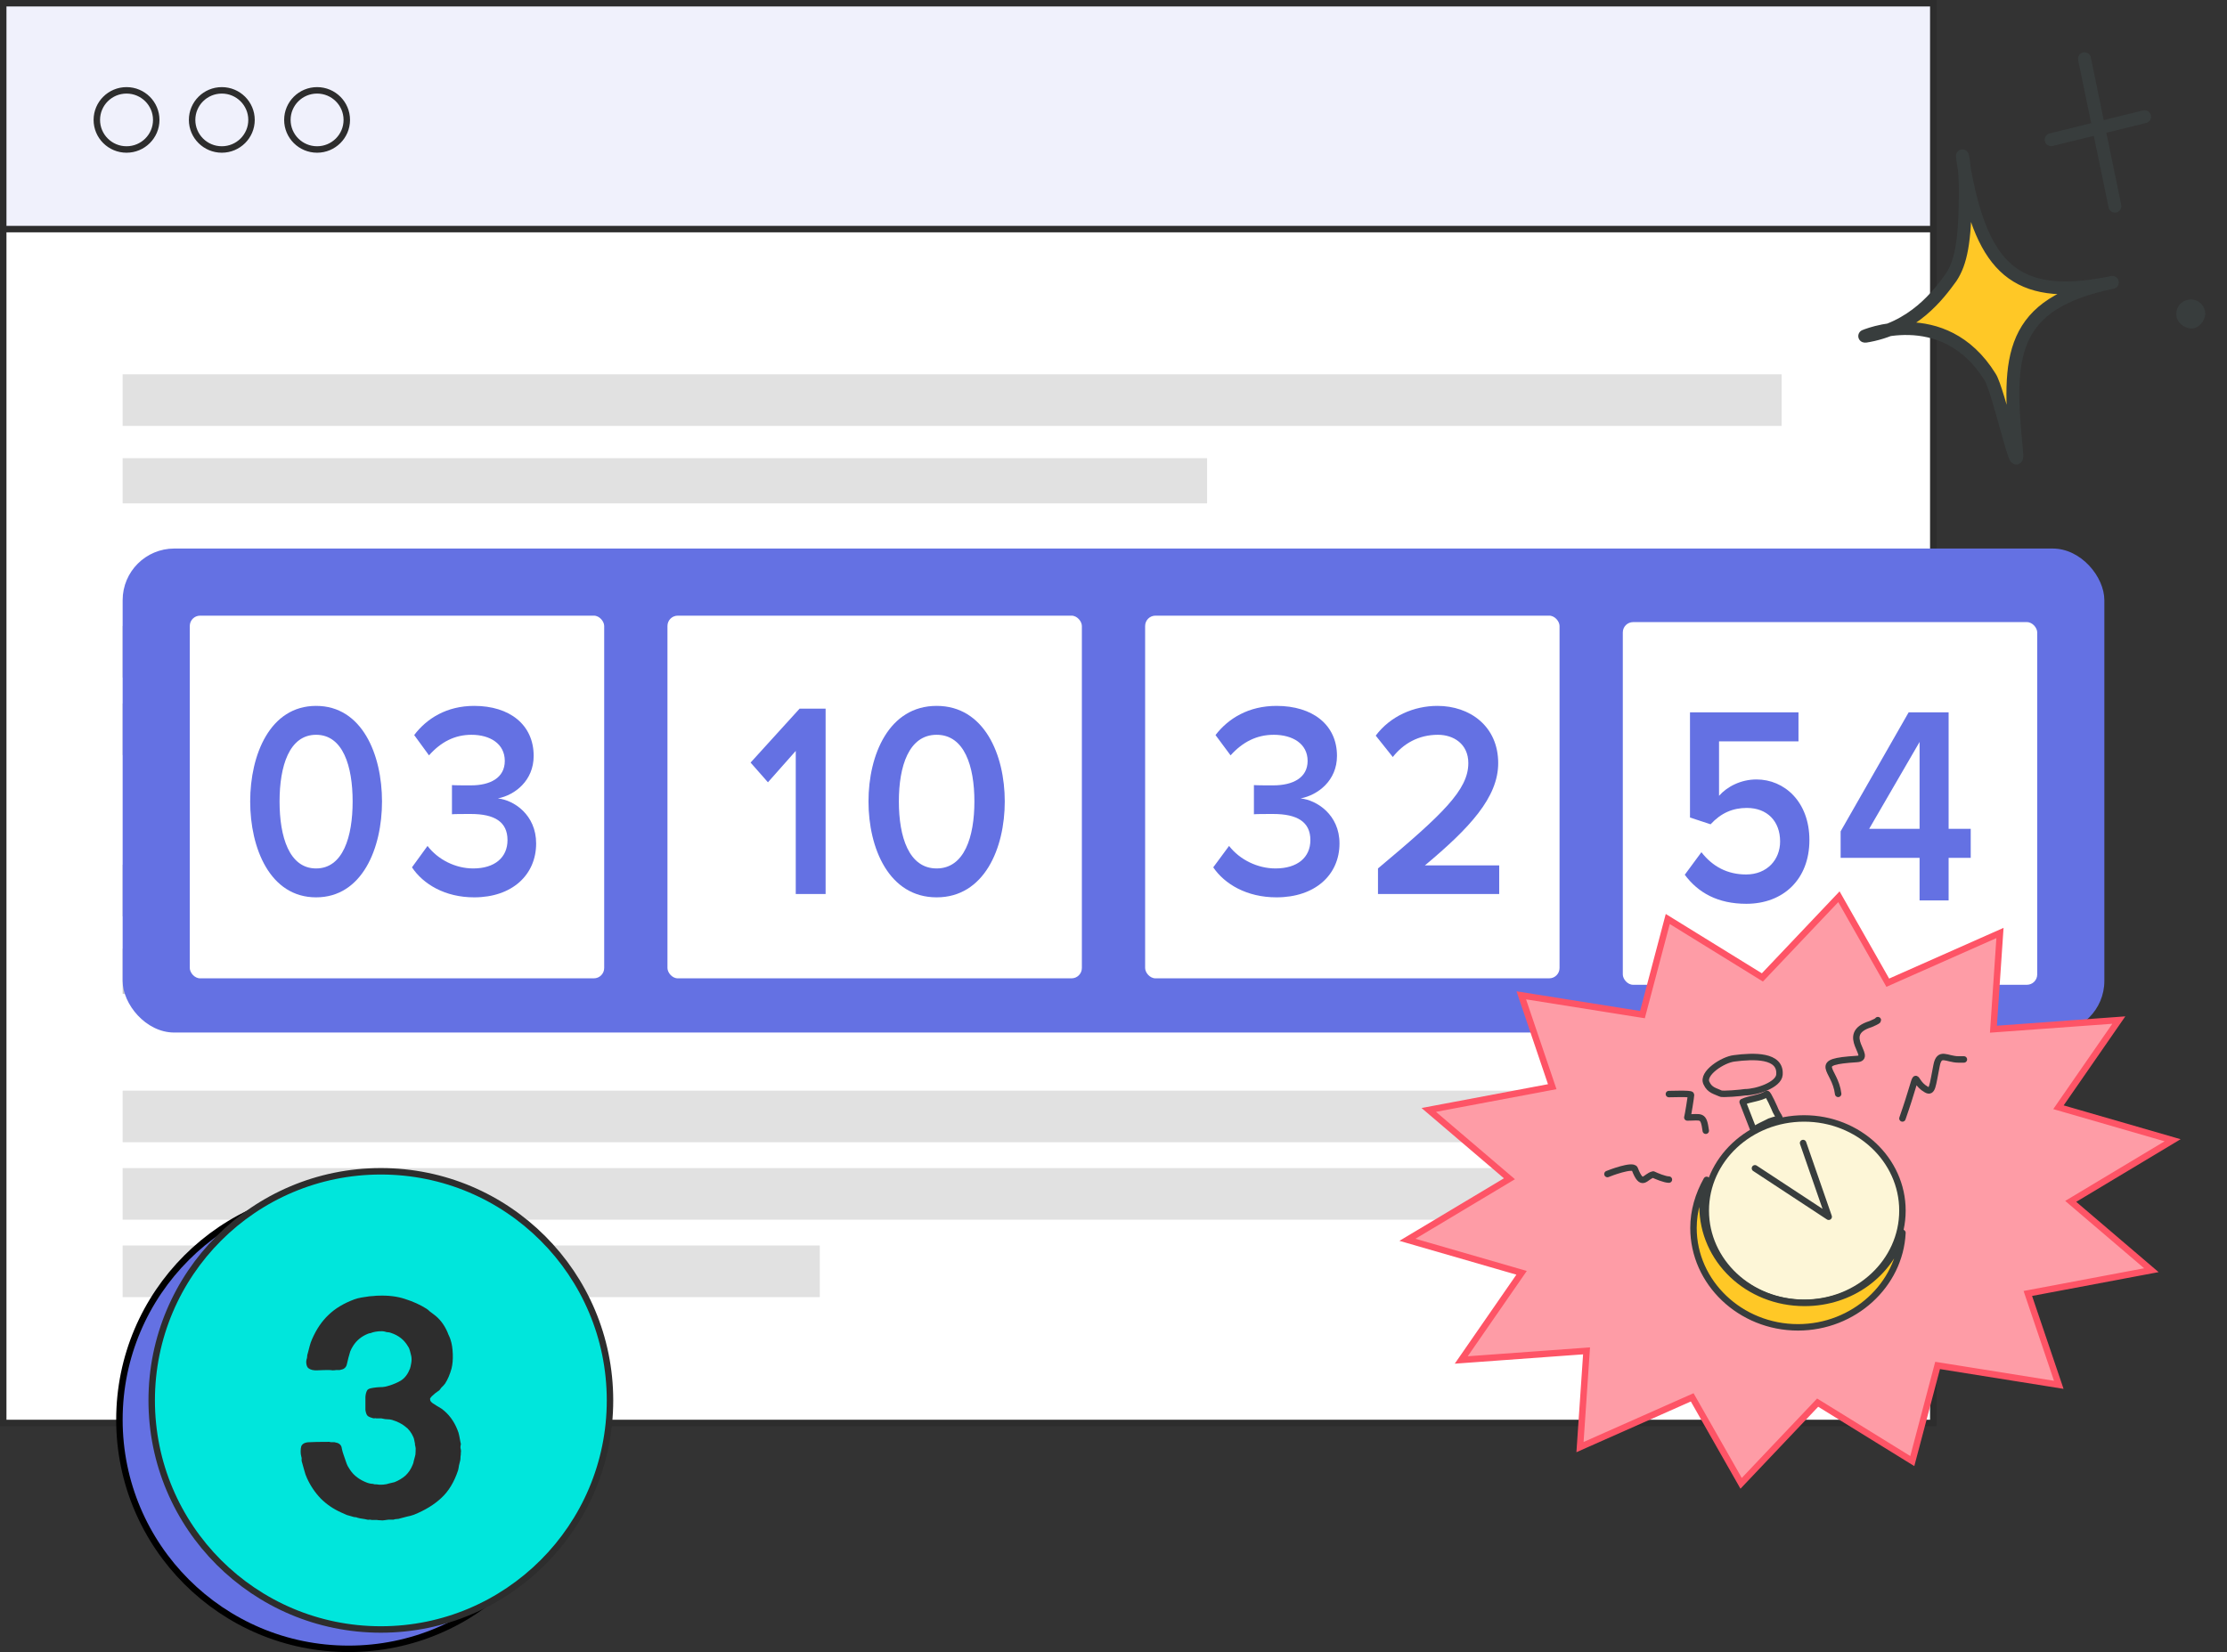
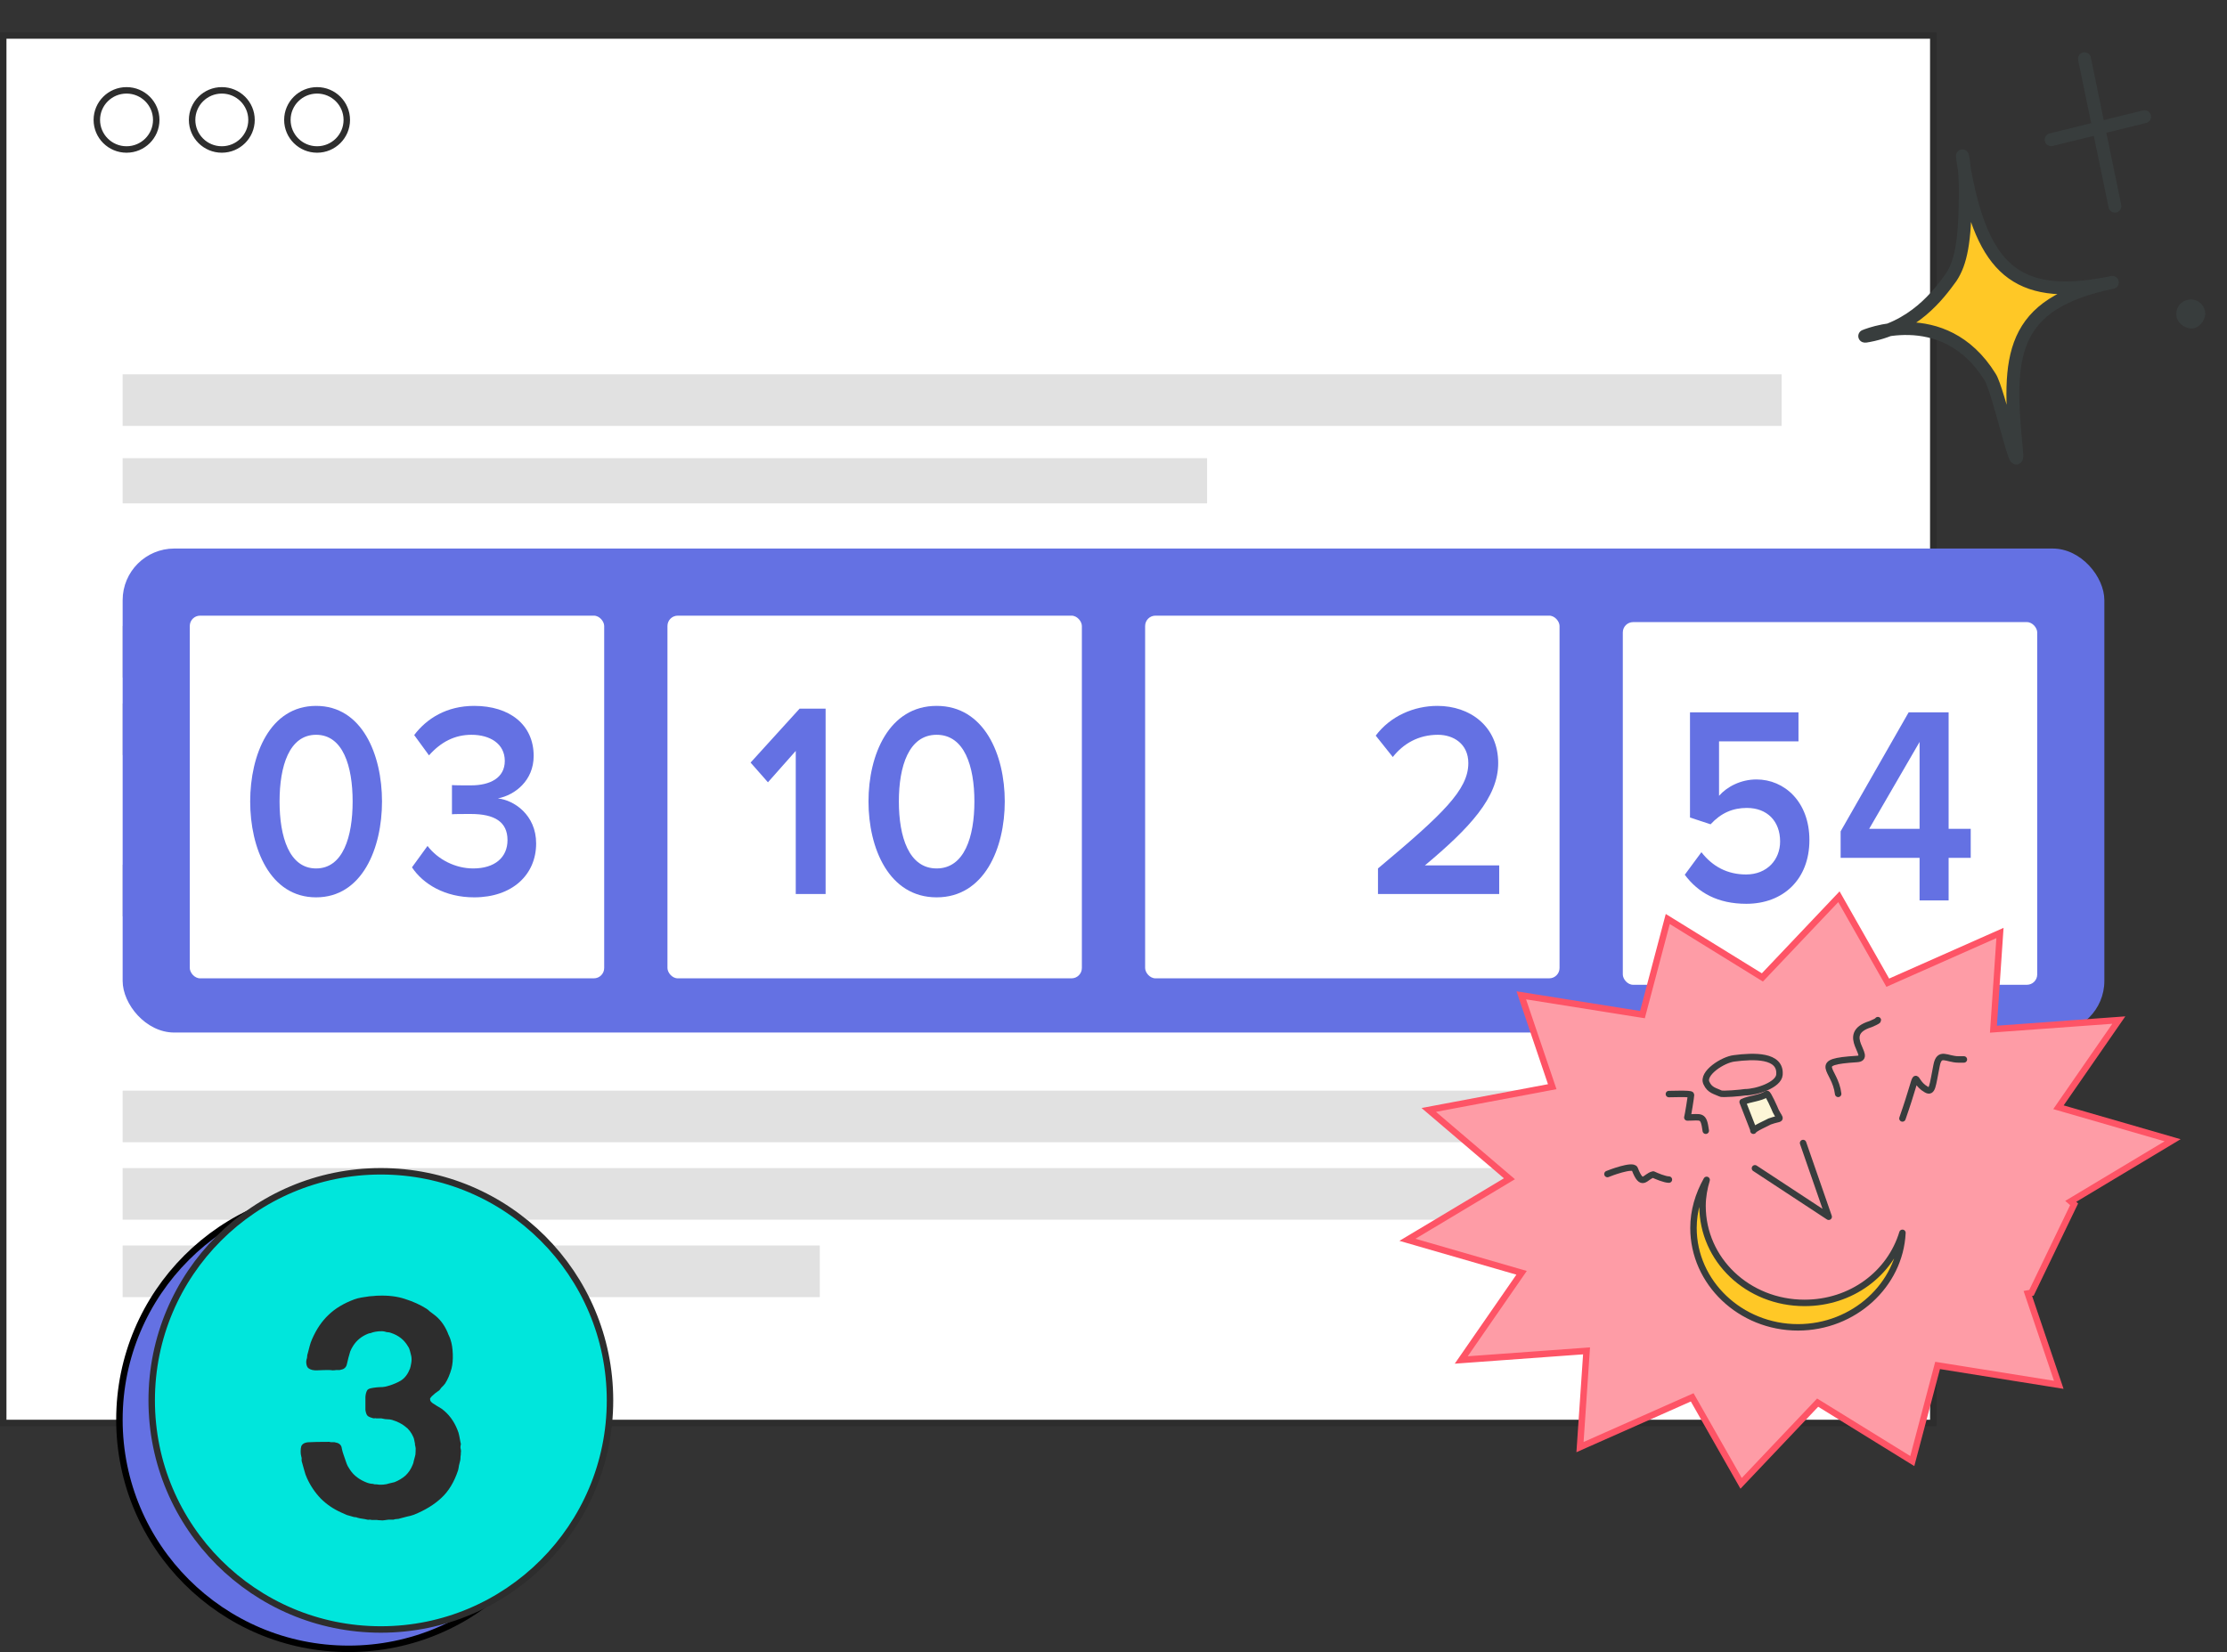
<svg xmlns="http://www.w3.org/2000/svg" width="345" height="256" viewBox="0 0 345 256" fill="none">
  <rect x="0" y="0" width="345" height="256" fill="#333333" stroke="none" />
  <path d="M0.5 5.5H299.5V220.5H0.5V5.5Z" fill="white" stroke="#2D2D2D" />
  <rect x="19" y="109" width="133" height="8" fill="#C9C9C9" />
  <rect x="19" y="97" width="257" height="8" fill="#C9C9C9" />
  <rect x="19" y="58" width="257" height="8" fill="#E1E1E1" />
  <rect x="19" y="71" width="168" height="7" fill="#E1E1E1" />
  <rect x="19" y="181" width="257" height="8" fill="#E1E1E1" />
  <rect x="19" y="193" width="108" height="8" fill="#E1E1E1" />
  <rect x="19" y="169" width="257" height="8" fill="#E1E1E1" />
  <rect x="19" y="134" width="257" height="8" fill="#C9C9C9" />
-   <rect x="19" y="147" width="168" height="7" fill="#C9C9C9" />
-   <path d="M0.5 0.5H299.5V35.5H0.5V0.5Z" fill="#F0F1FC" stroke="#2D2D2D" />
  <ellipse cx="19.602" cy="18.582" rx="4.602" ry="4.582" stroke="#2D2D2D" />
  <ellipse cx="34.362" cy="18.582" rx="4.602" ry="4.582" stroke="#2D2D2D" />
  <ellipse cx="49.122" cy="18.582" rx="4.602" ry="4.582" stroke="#2D2D2D" />
  <rect x="19" y="85" width="307" height="75" rx="8" fill="#6471E3" />
  <rect x="29.2" y="95.2" width="64.6" height="56.6" rx="1.8" fill="white" stroke="#6471E3" stroke-width="0.4" />
  <rect x="103.2" y="95.2" width="64.6" height="56.6" rx="1.8" fill="white" stroke="#6471E3" stroke-width="0.4" />
  <rect x="177.2" y="95.2" width="64.6" height="56.6" rx="1.8" fill="white" stroke="#6471E3" stroke-width="0.4" />
  <rect x="251.2" y="96.2" width="64.6" height="56.6" rx="1.8" fill="white" stroke="#6471E3" stroke-width="0.4" />
  <path d="M38.758 124.195C38.758 131.429 41.818 139.05 48.969 139.05C56.12 139.05 59.18 131.429 59.18 124.195C59.18 116.961 56.12 109.383 48.969 109.383C41.818 109.383 38.758 116.961 38.758 124.195ZM54.629 124.195C54.629 129.663 53.137 134.572 48.969 134.572C44.801 134.572 43.309 129.663 43.309 124.195C43.309 118.727 44.801 113.861 48.969 113.861C53.137 113.861 54.629 118.727 54.629 124.195Z" fill="#6471E3" />
  <path d="M63.821 134.4C65.542 136.983 68.907 139.05 73.458 139.05C79.347 139.05 83.057 135.562 83.057 130.697C83.057 126.262 79.615 123.98 77.129 123.721C79.768 123.205 82.674 120.966 82.674 117.133C82.674 112.311 78.965 109.383 73.458 109.383C69.213 109.383 66.115 111.32 64.165 113.904L66.46 117.047C68.295 114.98 70.437 113.861 73.037 113.861C75.905 113.861 78.2 115.239 78.2 117.908C78.2 120.535 75.944 121.698 72.961 121.698C71.966 121.698 70.475 121.698 70.016 121.655V126.176C70.398 126.133 71.89 126.133 72.961 126.133C76.594 126.133 78.621 127.338 78.621 130.18C78.621 132.85 76.67 134.572 73.305 134.572C70.59 134.572 67.874 133.237 66.23 131.084L63.821 134.4Z" fill="#6471E3" />
  <path d="M123.276 138.533H127.901V109.813H123.869L116.279 118.167L118.967 121.224L123.276 116.358V138.533Z" fill="#6471E3" />
  <path d="M134.544 124.195C134.544 131.429 137.707 139.05 145.1 139.05C152.492 139.05 155.655 131.429 155.655 124.195C155.655 116.961 152.492 109.383 145.1 109.383C137.707 109.383 134.544 116.961 134.544 124.195ZM150.951 124.195C150.951 129.663 149.409 134.572 145.1 134.572C140.791 134.572 139.249 129.663 139.249 124.195C139.249 118.727 140.791 113.861 145.1 113.861C149.409 113.861 150.951 118.727 150.951 124.195Z" fill="#6471E3" />
-   <path d="M187.953 134.4C189.703 136.983 193.124 139.05 197.751 139.05C203.738 139.05 207.51 135.562 207.51 130.697C207.51 126.262 204.011 123.98 201.483 123.721C204.166 123.205 207.121 120.966 207.121 117.133C207.121 112.311 203.35 109.383 197.751 109.383C193.435 109.383 190.286 111.32 188.303 113.904L190.636 117.047C192.502 114.98 194.68 113.861 197.323 113.861C200.239 113.861 202.572 115.239 202.572 117.908C202.572 120.535 200.278 121.698 197.246 121.698C196.235 121.698 194.718 121.698 194.252 121.655V126.176C194.641 126.133 196.157 126.133 197.246 126.133C200.939 126.133 203 127.338 203 130.18C203 132.85 201.017 134.572 197.595 134.572C194.835 134.572 192.075 133.237 190.403 131.084L187.953 134.4Z" fill="#6471E3" />
  <path d="M213.473 138.533H232.252V134.098H220.743C227.703 128.286 232.096 123.549 232.096 118.253C232.096 112.526 227.703 109.383 222.687 109.383C219.072 109.383 215.417 110.933 213.123 113.99L215.767 117.306C217.4 115.239 219.732 113.861 222.765 113.861C225.137 113.861 227.469 115.239 227.469 118.253C227.469 122.387 223.543 126.133 213.473 134.572V138.533Z" fill="#6471E3" />
  <path d="M261 135.55C263.077 138.346 266.115 140.05 270.538 140.05C276.269 140.05 280.308 136.249 280.308 130.176C280.308 124.233 276.423 120.782 272.115 120.782C269.654 120.782 267.538 121.918 266.308 123.316V114.883H278.615V110.383H261.808V126.68L265 127.729C266.615 125.981 268.423 125.195 270.615 125.195C273.769 125.195 275.769 127.248 275.769 130.394C275.769 133.234 273.731 135.506 270.5 135.506C267.615 135.506 265.308 134.283 263.577 132.054L261 135.55Z" fill="#6471E3" />
  <path d="M297.375 139.526H301.875V132.928H305.298V128.428H301.875V110.383H295.683L285.145 128.821V132.928H297.375V139.526ZM297.375 114.971V128.428H289.568L297.375 114.971Z" fill="#6471E3" />
  <path fill-rule="evenodd" clip-rule="evenodd" d="M288.775 52.133C296.445 50.989 300.378 45.566 302.261 42.981C303.766 40.694 304.421 37.484 304.461 30.228C304.552 24.279 303.268 21.25 304.659 27.991C307.614 42.316 313.125 46.67 327.239 43.758C311.229 47.061 310.941 55.246 312.378 69.665C312.919 75.483 309.58 60.359 308.302 58.426C301.06 46.743 288.564 52.176 288.775 52.133Z" fill="#FFC826" stroke="#383D3D" stroke-width="2" stroke-miterlimit="22.926" stroke-linecap="round" stroke-linejoin="round" />
  <path fill-rule="evenodd" clip-rule="evenodd" d="M338.938 46.459C340.314 46.175 341.367 47.106 341.594 48.207C341.821 49.308 340.947 50.636 339.846 50.863C338.745 51.09 337.417 50.217 337.19 49.115C336.963 48.014 337.561 46.743 338.938 46.459Z" fill="#383D3D" />
  <path d="M322.921 9.099L327.635 31.947" stroke="#383D3D" stroke-width="2" stroke-miterlimit="22.926" stroke-linecap="round" stroke-linejoin="round" />
  <path d="M317.755 21.645L332.232 18.084" stroke="#383D3D" stroke-width="2" stroke-miterlimit="22.926" stroke-linecap="round" stroke-linejoin="round" />
-   <path d="M309.39 159.44L328.241 158.068L319.286 171.004L318.891 171.576L319.559 171.769L336.575 176.691L321.385 185.804L320.789 186.161L321.317 186.613L333.284 196.826L314.71 200.325L314.145 200.431L314.329 200.976L318.939 214.587L300.613 211.656L300.166 211.585L300.05 212.022L296.247 226.402L281.932 217.561L281.586 217.347L281.306 217.642L269.73 229.853L262.374 216.925L262.15 216.532L261.736 216.715L244.77 224.238L245.744 209.901L245.783 209.327L245.208 209.369L226.37 210.739L235.324 197.803L235.72 197.231L235.052 197.038L218.037 192.117L233.239 183.016L233.837 182.658L233.307 182.206L221.34 171.993L239.902 168.496L240.468 168.39L240.283 167.844L235.673 154.234L253.998 157.151L254.445 157.222L254.56 156.785L258.364 142.405L272.679 151.246L273.025 151.46L273.304 151.165L284.88 138.955L292.225 151.884L292.448 152.277L292.862 152.094L309.829 144.571L308.855 158.907L308.816 159.482L309.39 159.44Z" fill="#FE9CA6" stroke="#FE5466" />
-   <path d="M279.487 201.874C287.9 201.874 294.72 195.48 294.72 187.593C294.72 179.705 287.9 173.311 279.487 173.311C271.073 173.311 264.253 179.705 264.253 187.593C264.253 195.48 271.073 201.874 279.487 201.874Z" fill="#FDF6D7" stroke="#383D3D" stroke-miterlimit="22.926" stroke-linecap="round" stroke-linejoin="round" />
+   <path d="M309.39 159.44L328.241 158.068L319.286 171.004L318.891 171.576L319.559 171.769L336.575 176.691L321.385 185.804L320.789 186.161L321.317 186.613L314.71 200.325L314.145 200.431L314.329 200.976L318.939 214.587L300.613 211.656L300.166 211.585L300.05 212.022L296.247 226.402L281.932 217.561L281.586 217.347L281.306 217.642L269.73 229.853L262.374 216.925L262.15 216.532L261.736 216.715L244.77 224.238L245.744 209.901L245.783 209.327L245.208 209.369L226.37 210.739L235.324 197.803L235.72 197.231L235.052 197.038L218.037 192.117L233.239 183.016L233.837 182.658L233.307 182.206L221.34 171.993L239.902 168.496L240.468 168.39L240.283 167.844L235.673 154.234L253.998 157.151L254.445 157.222L254.56 156.785L258.364 142.405L272.679 151.246L273.025 151.46L273.304 151.165L284.88 138.955L292.225 151.884L292.448 152.277L292.862 152.094L309.829 144.571L308.855 158.907L308.816 159.482L309.39 159.44Z" fill="#FE9CA6" stroke="#FE5466" />
  <path d="M284.762 169.503C284.277 165.488 280.393 164.562 287.675 164.099C290.264 163.945 284.762 160.239 289.779 158.695C290.103 158.541 290.912 158.232 290.912 158.078" stroke="#383D3D" stroke-miterlimit="22.926" stroke-linecap="round" stroke-linejoin="round" />
  <path d="M294.72 173.312C297.788 164.543 295.778 167.341 298.423 168.834C299.375 169.394 299.375 168.274 300.01 165.102C300.433 162.863 301.596 164.169 303.395 164.169C303.712 164.169 303.924 164.169 304.241 164.169" stroke="#383D3D" stroke-miterlimit="22.926" stroke-linecap="round" stroke-linejoin="round" />
  <path d="M258.541 169.533C258.884 169.533 261.968 169.412 261.968 169.654C261.968 169.895 261.511 172.797 261.397 173.16C263.568 173.16 263.911 172.676 264.253 175.215" stroke="#383D3D" stroke-miterlimit="22.926" stroke-linecap="round" stroke-linejoin="round" />
  <path d="M249.02 181.925C249.337 181.781 252.934 180.416 253.251 181.135C254.415 184.152 254.838 182.284 256.108 181.997C256.531 182.212 257.906 182.787 258.541 182.787" stroke="#383D3D" stroke-miterlimit="22.926" stroke-linecap="round" stroke-linejoin="round" />
  <path d="M271.87 181.037L283.295 188.545L279.328 177.12" stroke="#383D3D" stroke-miterlimit="22.926" stroke-linecap="round" stroke-linejoin="round" />
  <path fill-rule="evenodd" clip-rule="evenodd" d="M269.966 170.759C271.076 170.224 272.602 170.224 273.712 169.512C273.851 169.333 274.961 171.829 275.099 172.185C275.932 173.789 276.071 173.076 274.128 173.789C273.851 173.967 271.77 174.858 271.631 175.215V175.037L269.966 170.759Z" fill="#FDF6D7" stroke="#383D3D" stroke-miterlimit="22.926" stroke-linecap="round" stroke-linejoin="round" />
  <path d="M266.524 169.44C265.762 169.065 264.873 168.971 264.365 167.844C263.603 166.342 266.905 164.182 268.683 163.995C271.604 163.619 275.922 163.431 275.668 166.53C275.541 168.126 272.112 169.252 270.334 169.252C269.826 169.346 266.778 169.628 266.524 169.44Z" stroke="#383D3D" stroke-miterlimit="22.926" stroke-linecap="round" stroke-linejoin="round" />
  <path fill-rule="evenodd" clip-rule="evenodd" d="M294.72 191.037C294.338 199.117 287.201 205.682 278.534 205.682C269.613 205.682 262.349 198.738 262.349 190.28C262.349 187.629 263.114 185.104 264.388 182.832C264.006 184.094 263.751 185.483 263.751 186.871C263.751 195.204 270.76 201.894 279.554 201.894C286.818 201.894 292.808 197.35 294.72 191.037Z" fill="#FFC826" stroke="#383D3D" stroke-miterlimit="22.926" stroke-linecap="round" stroke-linejoin="round" />
  <circle cx="36" cy="36" r="35.5" transform="matrix(1 0 0 -1 18 256)" fill="#6471E3" stroke="black" />
  <circle cx="36" cy="36" r="35.5" transform="matrix(1 0 0 -1 23 253)" fill="#00E6DC" stroke="#2D2D2D" />
  <path d="M58.576 200.776C60.176 200.712 61.584 200.888 62.8 201.304C64.016 201.688 65.104 202.184 66.064 202.792C66.256 202.92 66.432 203.064 66.592 203.224C66.784 203.352 66.976 203.496 67.168 203.656C68.096 204.328 68.816 205.256 69.328 206.44C69.392 206.632 69.472 206.824 69.568 207.016C69.664 207.208 69.744 207.416 69.808 207.64C70 208.216 70.112 208.936 70.144 209.8C70.176 210.664 70.112 211.416 69.952 212.056C69.696 212.984 69.36 213.768 68.944 214.408C68.848 214.536 68.752 214.648 68.656 214.744C68.56 214.84 68.464 214.936 68.368 215.032C68.24 215.224 68.144 215.352 68.08 215.416C67.6 215.736 67.2 216.056 66.88 216.376C66.816 216.44 66.752 216.52 66.688 216.616C66.624 216.68 66.608 216.776 66.64 216.904C66.64 217.064 66.768 217.24 67.024 217.432C67.248 217.592 67.472 217.736 67.696 217.864C67.92 217.992 68.16 218.136 68.416 218.296C69.504 219.096 70.32 220.184 70.864 221.56C70.992 221.848 71.088 222.168 71.152 222.52C71.216 222.84 71.28 223.176 71.344 223.528C71.408 223.688 71.408 223.864 71.344 224.056C71.312 224.248 71.328 224.44 71.392 224.632C71.424 224.76 71.424 224.936 71.392 225.16C71.392 225.384 71.376 225.56 71.344 225.688C71.344 225.976 71.328 226.184 71.296 226.312C71.232 226.568 71.168 226.824 71.104 227.08C71.072 227.336 71.024 227.592 70.96 227.848C70.352 229.672 69.488 231.096 68.368 232.12C67.28 233.144 65.872 234.008 64.144 234.712C63.792 234.84 63.44 234.936 63.088 235C62.736 235.096 62.368 235.192 61.984 235.288C61.824 235.352 61.648 235.384 61.456 235.384C61.296 235.384 61.136 235.416 60.976 235.48C60.72 235.48 60.464 235.48 60.208 235.48C59.984 235.512 59.744 235.544 59.488 235.576C59.36 235.608 59.168 235.608 58.912 235.576C58.688 235.576 58.512 235.56 58.384 235.528H57.568C57.472 235.496 57.36 235.48 57.232 235.48C57.104 235.512 56.992 235.512 56.896 235.48C56.64 235.416 56.384 235.368 56.128 235.336C55.872 235.304 55.632 235.256 55.408 235.192C55.28 235.128 55.152 235.096 55.024 235.096C54.928 235.096 54.832 235.08 54.736 235.048C54.384 234.952 54.048 234.856 53.728 234.76C53.44 234.632 53.152 234.504 52.864 234.376C51.648 233.832 50.592 233.112 49.696 232.216C48.8 231.288 48.08 230.216 47.536 229C47.376 228.648 47.248 228.28 47.152 227.896C47.056 227.512 46.944 227.112 46.816 226.696C46.752 226.536 46.72 226.376 46.72 226.216C46.752 226.024 46.736 225.848 46.672 225.688C46.608 225.464 46.576 225.208 46.576 224.92C46.576 224.6 46.608 224.328 46.672 224.104C46.864 223.688 47.296 223.48 47.968 223.48C48.64 223.448 49.28 223.432 49.888 223.432C50.112 223.432 50.352 223.432 50.608 223.432C50.864 223.4 51.088 223.416 51.28 223.48H51.808C52.16 223.544 52.4 223.624 52.528 223.72C52.784 223.88 52.928 224.136 52.96 224.488C53.024 224.808 53.12 225.144 53.248 225.496C53.408 225.944 53.552 226.36 53.68 226.744C53.808 227.096 54 227.448 54.256 227.8C54.832 228.664 55.712 229.32 56.896 229.768C57.088 229.832 57.28 229.88 57.472 229.912C57.664 229.912 57.856 229.944 58.048 230.008H58.288C58.608 230.072 58.96 230.088 59.344 230.056C59.728 230.024 60.048 229.96 60.304 229.864C60.624 229.8 60.896 229.736 61.12 229.672C61.76 229.416 62.32 229.08 62.8 228.664C63.28 228.216 63.648 227.672 63.904 227.032C64 226.84 64.064 226.632 64.096 226.408C64.16 226.184 64.224 225.944 64.288 225.688C64.352 225.528 64.384 225.272 64.384 224.92C64.416 224.568 64.4 224.296 64.336 224.104C64.336 224.04 64.32 223.976 64.288 223.912C64.288 223.848 64.288 223.784 64.288 223.72C64.256 223.56 64.224 223.4 64.192 223.24C64.16 223.048 64.112 222.872 64.048 222.712C63.728 221.976 63.296 221.416 62.752 221.032C62.24 220.616 61.568 220.28 60.736 220.024C60.512 219.96 60.272 219.928 60.016 219.928C59.792 219.928 59.552 219.896 59.296 219.832C59.2 219.8 59.088 219.784 58.96 219.784C58.864 219.784 58.784 219.784 58.72 219.784H58.288C58.192 219.752 58.08 219.752 57.952 219.784C57.856 219.784 57.776 219.768 57.712 219.736C57.456 219.672 57.248 219.592 57.088 219.496C56.928 219.4 56.816 219.256 56.752 219.064C56.688 218.904 56.64 218.712 56.608 218.488C56.608 218.264 56.608 218.024 56.608 217.768C56.608 217.352 56.608 216.92 56.608 216.472C56.64 216.024 56.736 215.672 56.896 215.416C56.992 215.288 57.168 215.192 57.424 215.128C57.712 215.064 58.016 215.016 58.336 214.984C58.656 214.952 58.96 214.936 59.248 214.936C59.568 214.904 59.824 214.856 60.016 214.792C60.912 214.536 61.632 214.232 62.176 213.88C62.752 213.496 63.2 212.888 63.52 212.056C63.584 211.864 63.648 211.576 63.712 211.192C63.776 210.808 63.776 210.456 63.712 210.136C63.648 209.88 63.584 209.624 63.52 209.368C63.456 209.08 63.344 208.824 63.184 208.6C62.608 207.608 61.728 206.92 60.544 206.536C60.384 206.472 60.224 206.44 60.064 206.44C59.936 206.44 59.792 206.408 59.632 206.344C59.376 206.28 59.056 206.264 58.672 206.296C58.32 206.328 58.032 206.376 57.808 206.44C57.648 206.504 57.504 206.552 57.376 206.584C57.28 206.584 57.152 206.616 56.992 206.68C56.032 207.064 55.28 207.672 54.736 208.504C54.544 208.792 54.384 209.096 54.256 209.416C54.16 209.736 54.064 210.072 53.968 210.424C53.872 210.776 53.792 211.112 53.728 211.432C53.664 211.72 53.504 211.944 53.248 212.104C53.152 212.168 52.944 212.232 52.624 212.296H52.096C51.936 212.328 51.744 212.344 51.52 212.344C51.296 212.312 51.088 212.296 50.896 212.296C50.384 212.296 49.808 212.312 49.168 212.344C48.56 212.376 48.096 212.264 47.776 212.008C47.648 211.912 47.552 211.736 47.488 211.48C47.424 211.192 47.424 210.92 47.488 210.664C47.552 210.504 47.584 210.344 47.584 210.184C47.584 210.024 47.616 209.864 47.68 209.704C47.776 209.32 47.872 208.952 47.968 208.6C48.064 208.216 48.192 207.848 48.352 207.496C49.024 205.96 49.872 204.712 50.896 203.752C51.92 202.76 53.248 201.96 54.88 201.352C55.232 201.224 55.6 201.128 55.984 201.064C56.4 201 56.816 200.936 57.232 200.872C57.488 200.84 57.712 200.824 57.904 200.824C58.128 200.792 58.352 200.776 58.576 200.776Z" fill="#2D2D2D" />
</svg>